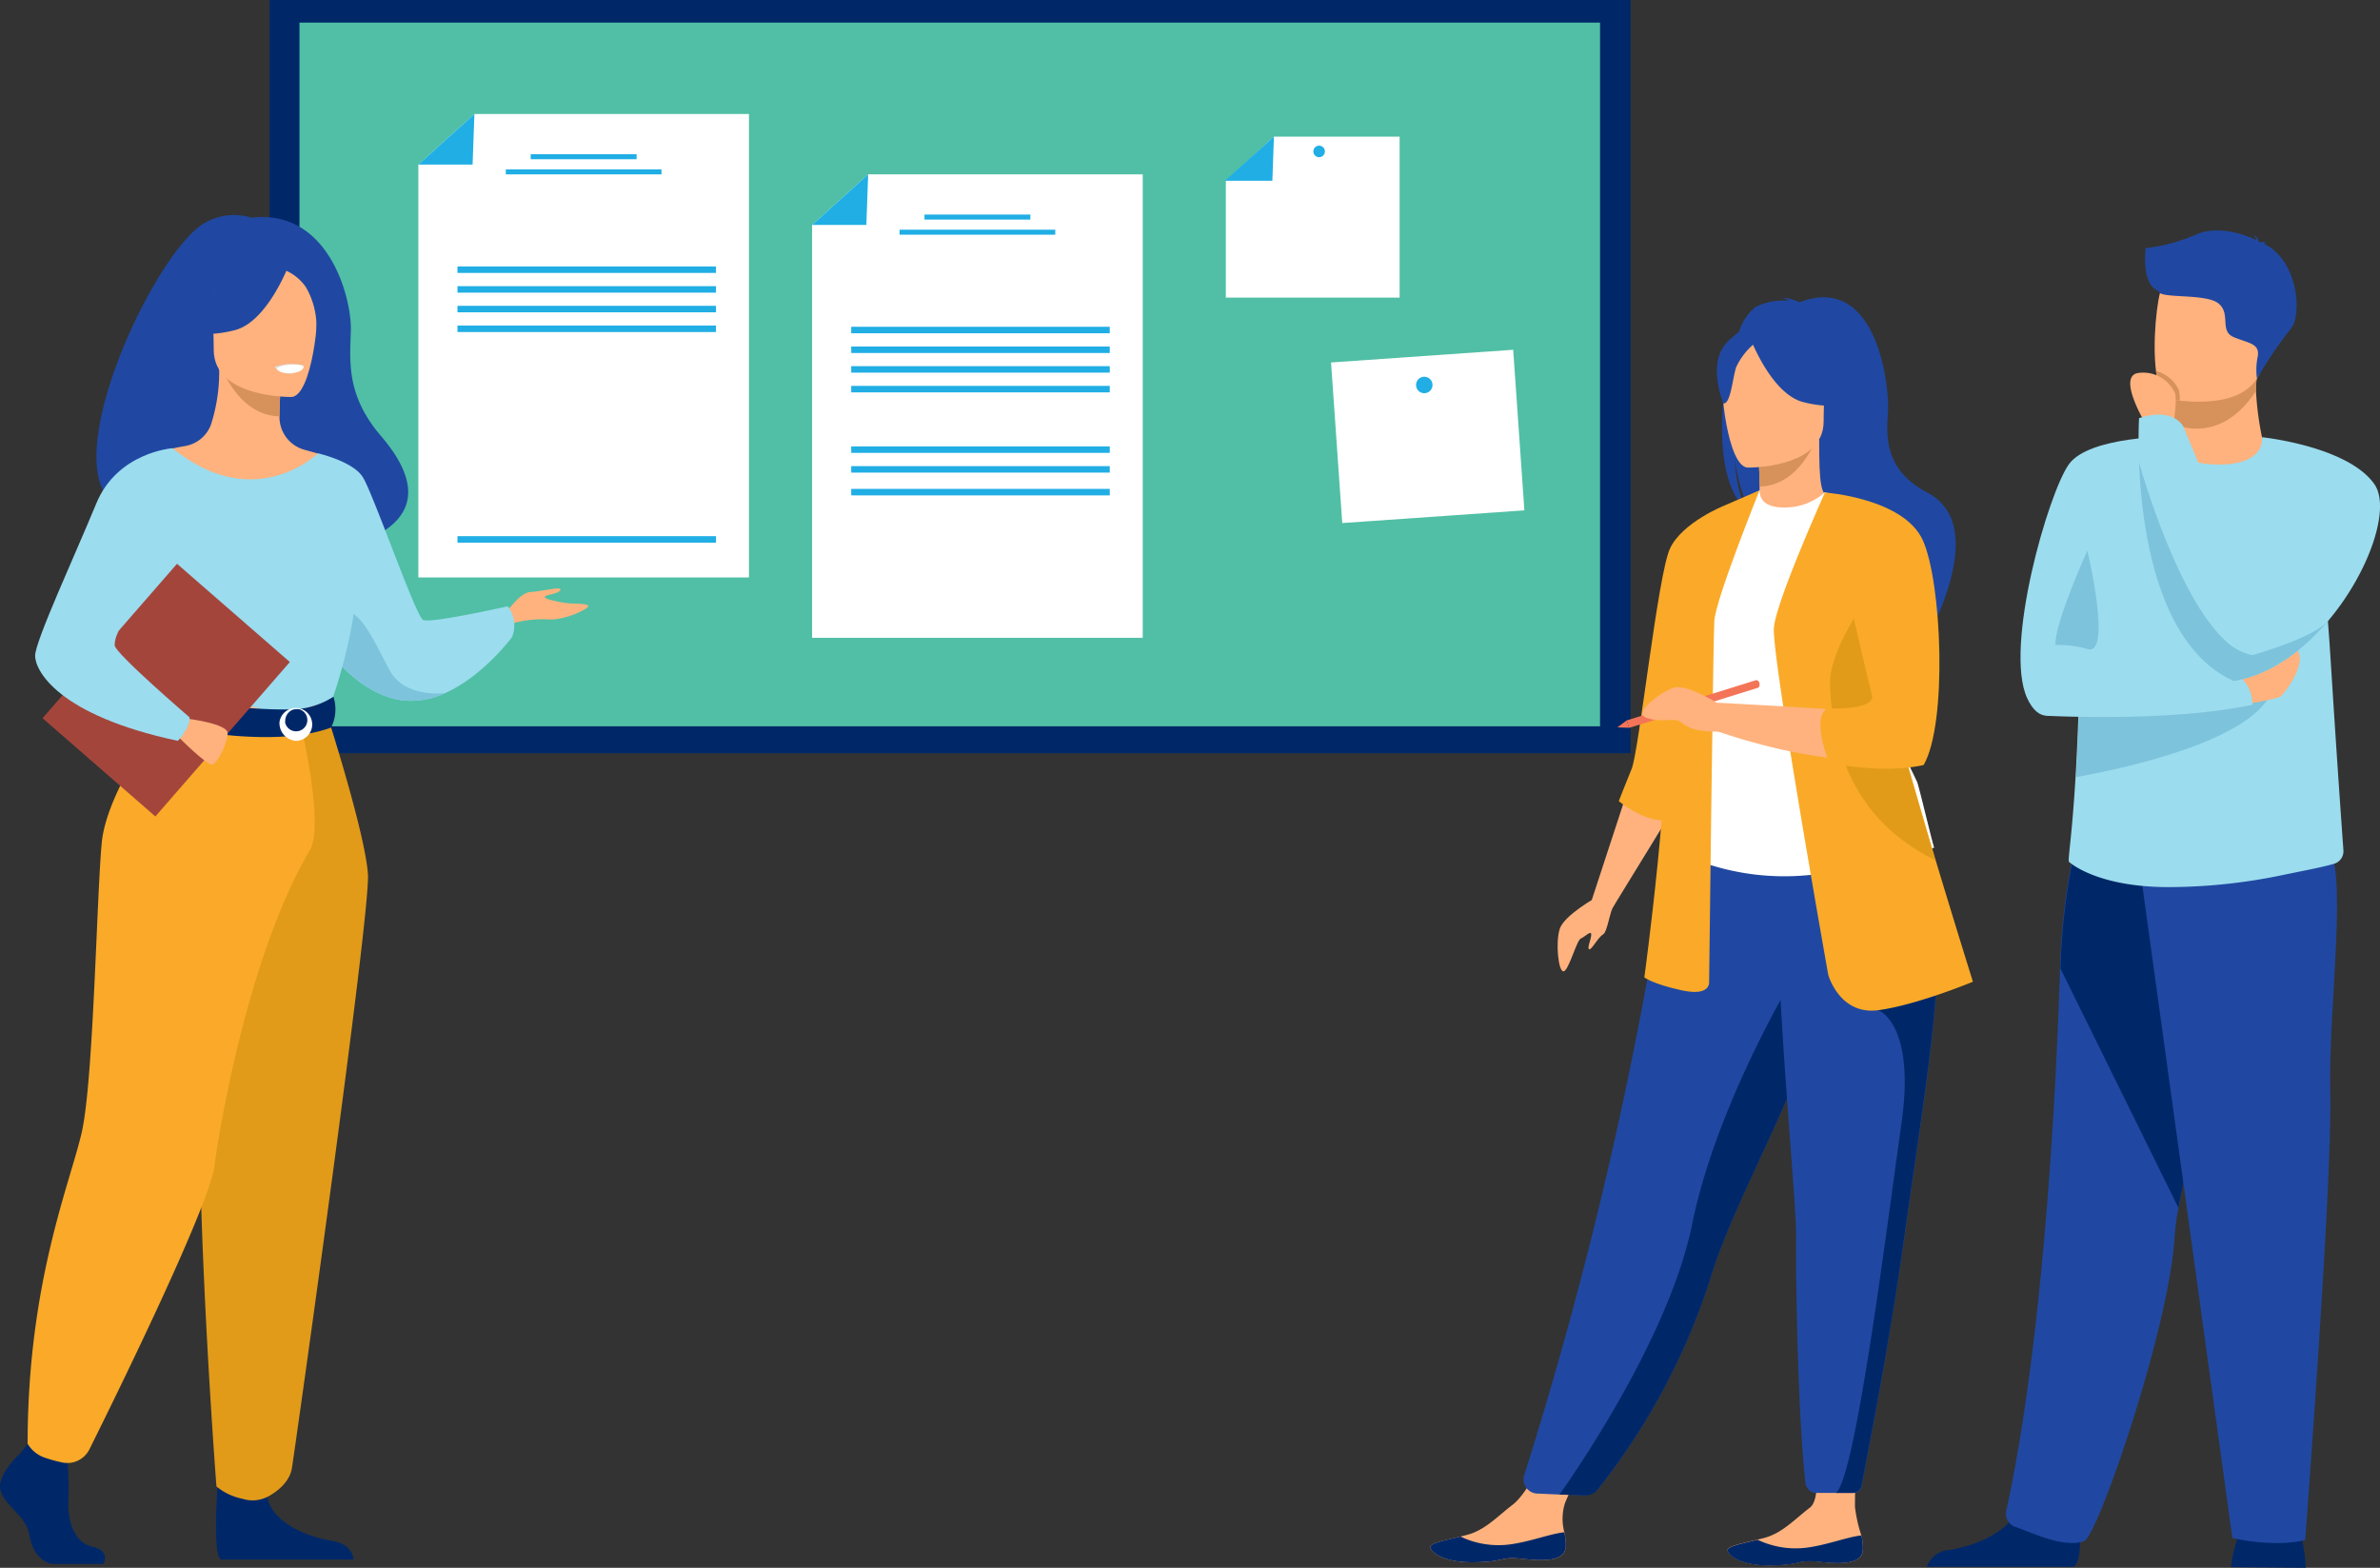
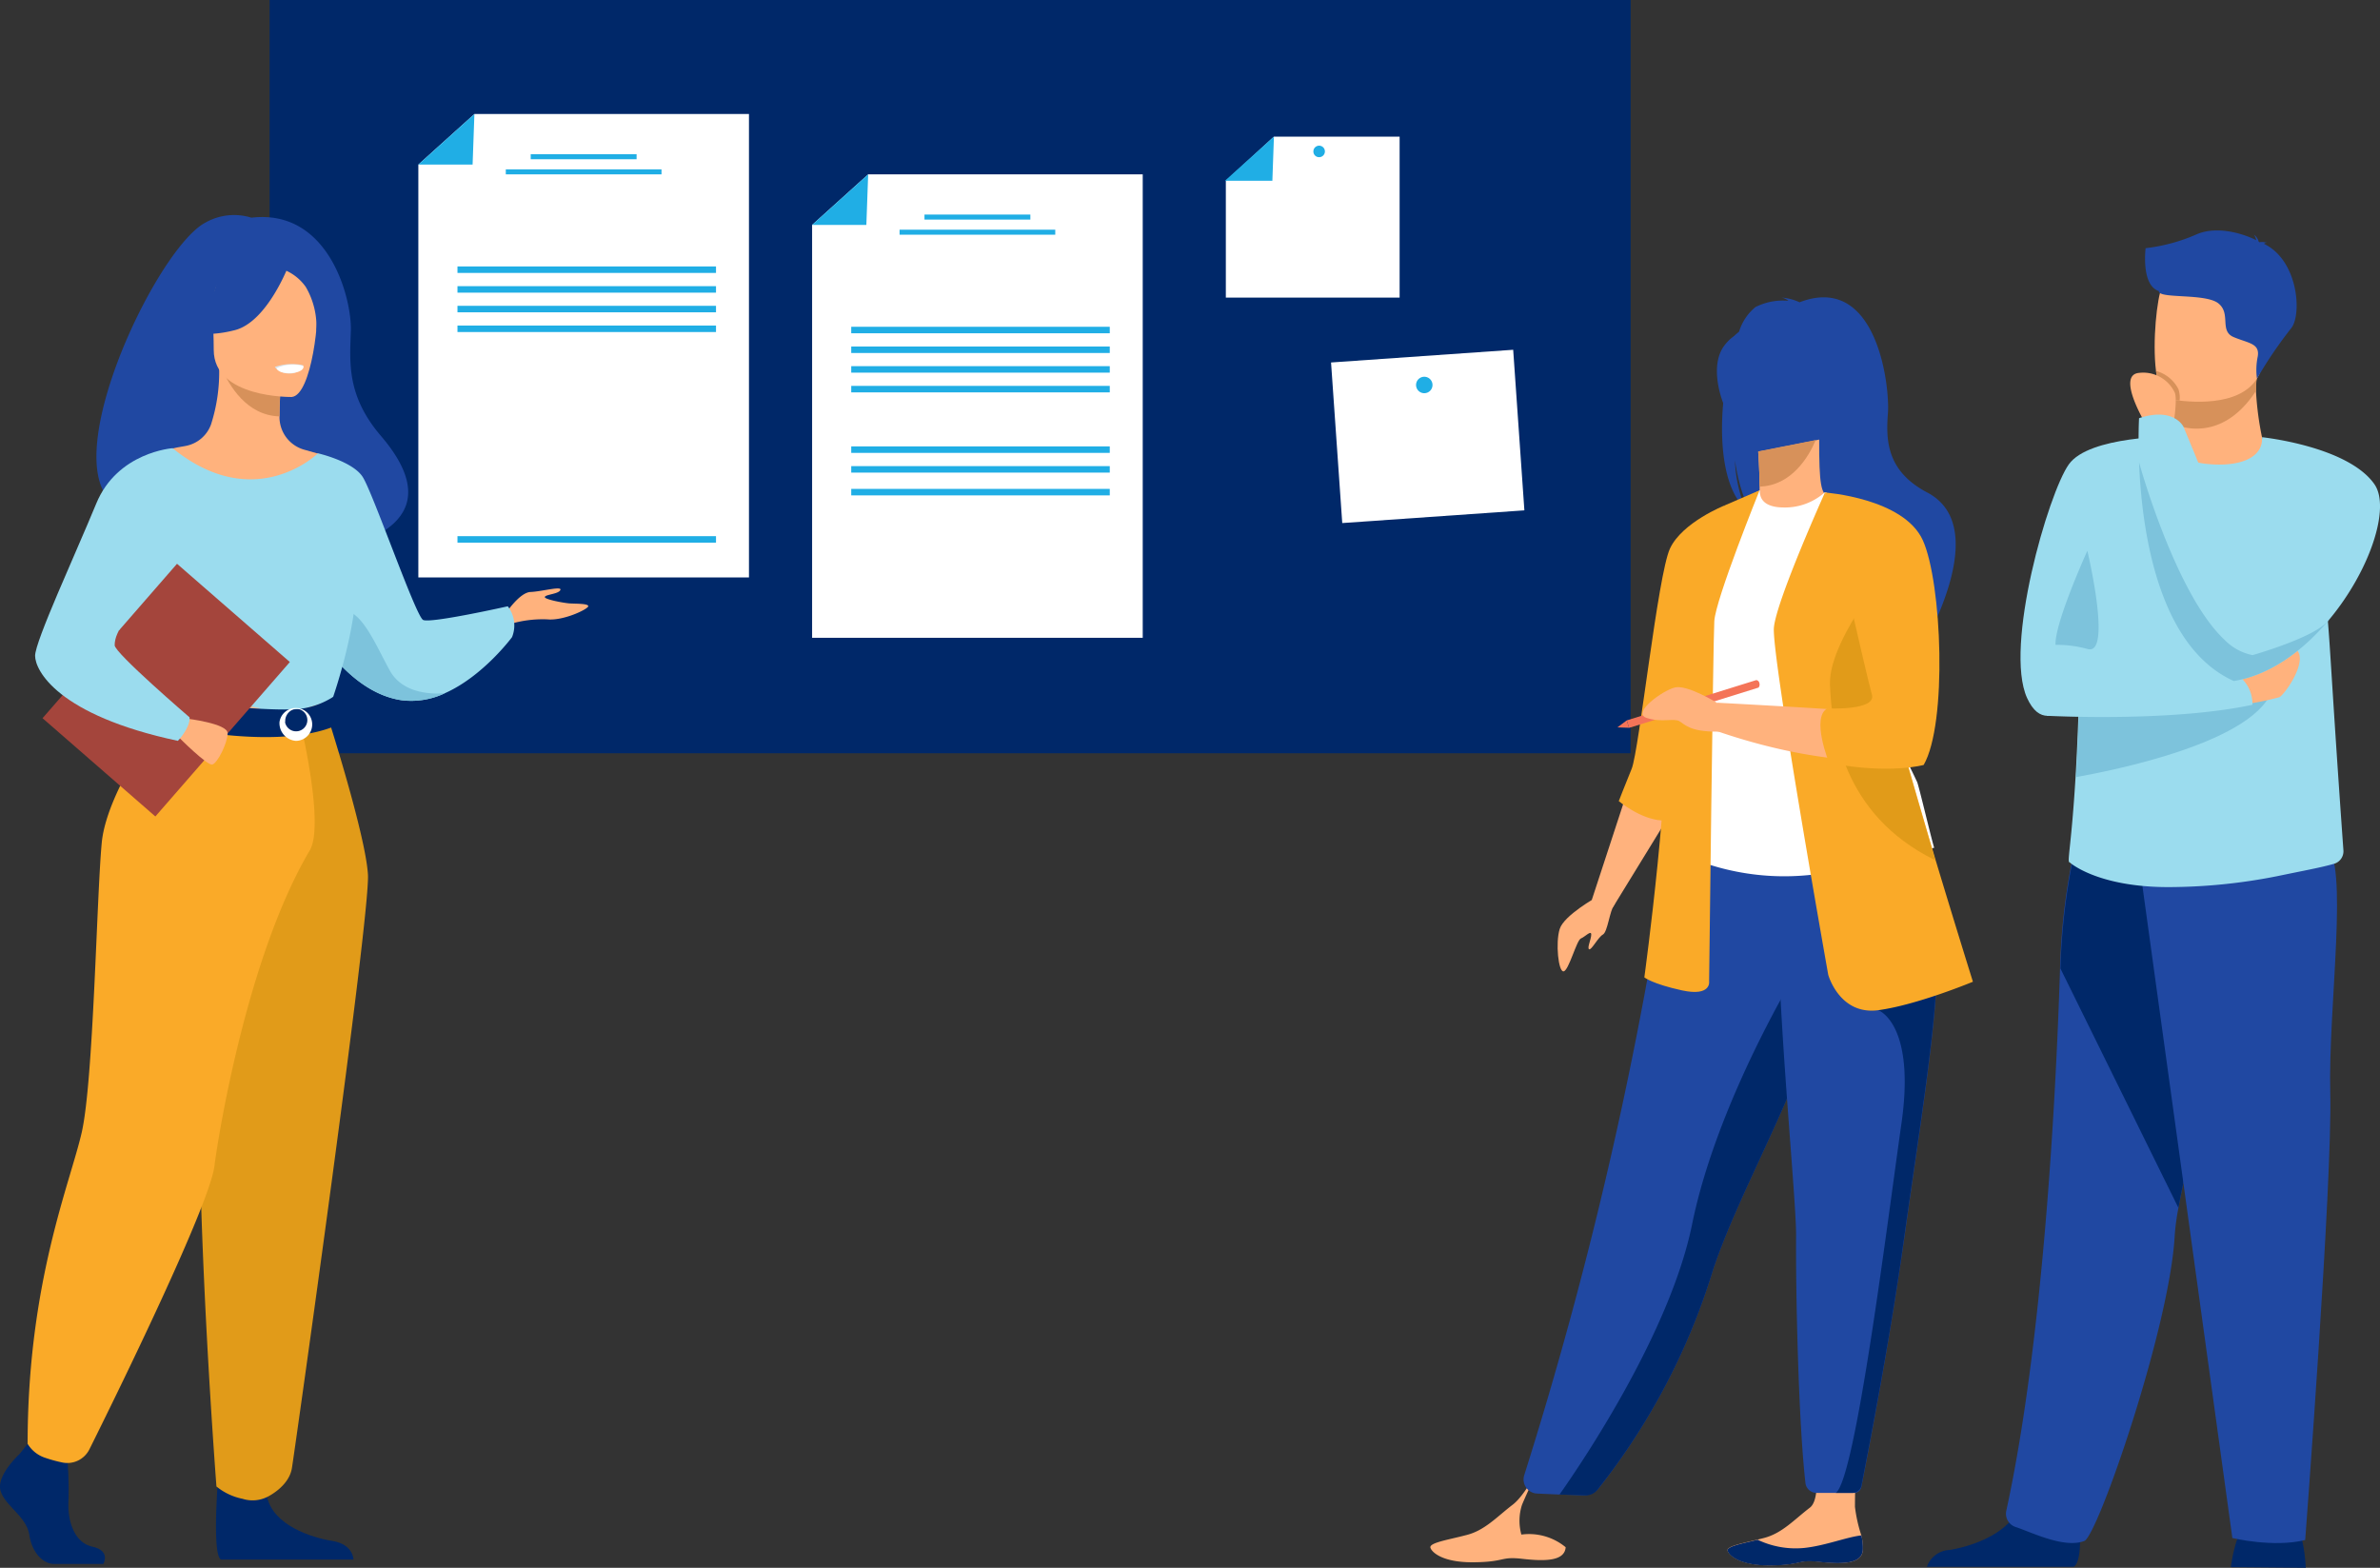
<svg xmlns="http://www.w3.org/2000/svg" viewBox="0 0 289.52 190.71">
  <rect x="0" y="0" width="289.52" height="190.71" fill="#333333" stroke="none" />
  <g id="レイヤー_2" data-name="レイヤー 2">
    <g id="レイヤー_4" data-name="レイヤー 4">
      <rect x="32.8" width="165.56" height="91.63" style="fill:#002869" />
-       <rect x="36.43" y="2.75" width="158.21" height="85.6" style="fill:#50bfa5" />
      <polygon points="91.11 70.24 50.89 70.24 50.89 20.02 57.71 13.87 91.11 13.87 91.11 70.24" style="fill:#fff" />
      <polygon points="50.89 20.02 57.49 20.02 57.71 13.87 50.89 20.02" style="fill:#20aee5" />
      <rect x="64.56" y="18.76" width="12.88" height="0.61" style="fill:#20aee5" />
      <rect x="61.53" y="20.6" width="18.94" height="0.61" style="fill:#20aee5" />
      <rect x="55.65" y="32.41" width="31.45" height="0.79" style="fill:#20aee5" />
      <rect x="55.65" y="34.81" width="31.45" height="0.79" style="fill:#20aee5" />
      <rect x="55.65" y="37.2" width="31.45" height="0.79" style="fill:#20aee5" />
      <rect x="55.65" y="39.6" width="31.45" height="0.79" style="fill:#20aee5" />
      <rect x="55.65" y="65.22" width="31.45" height="0.79" style="fill:#20aee5" />
      <polygon points="139.01 77.58 98.79 77.58 98.79 27.36 105.61 21.21 139.01 21.21 139.01 77.58" style="fill:#fff" />
      <polygon points="98.79 27.36 105.39 27.36 105.61 21.21 98.79 27.36" style="fill:#20aee5" />
      <rect x="112.46" y="26.1" width="12.88" height="0.61" style="fill:#20aee5" />
      <rect x="109.43" y="27.94" width="18.94" height="0.61" style="fill:#20aee5" />
      <rect x="103.55" y="39.75" width="31.45" height="0.79" style="fill:#20aee5" />
      <rect x="103.55" y="42.15" width="31.45" height="0.79" style="fill:#20aee5" />
      <rect x="103.55" y="44.54" width="31.45" height="0.79" style="fill:#20aee5" />
      <rect x="103.55" y="46.94" width="31.45" height="0.79" style="fill:#20aee5" />
      <rect x="103.55" y="54.3" width="31.45" height="0.79" style="fill:#20aee5" />
      <rect x="103.55" y="56.7" width="31.45" height="0.79" style="fill:#20aee5" />
      <rect x="103.55" y="59.47" width="31.45" height="0.79" style="fill:#20aee5" />
      <rect x="162.57" y="43.29" width="22.21" height="19.58" transform="translate(-3.27 12.22) rotate(-3.99)" style="fill:#fff" />
      <path d="M172.3,47.11a1,1,0,1,1,.82.71A1,1,0,0,1,172.3,47.11Z" style="fill:#20aee5" />
      <polygon points="170.26 36.2 149.12 36.2 149.12 21.99 154.97 16.62 170.26 16.62 170.26 36.2" style="fill:#fff" />
      <polygon points="149.01 21.99 154.78 21.99 154.97 16.62 149.01 21.99" style="fill:#20aee5" />
      <path d="M159.77,18.43a.7.7,0,1,1,.69.69A.69.69,0,0,1,159.77,18.43Z" style="fill:#20aee5" />
-       <path d="M190.46,188.21c-.13,1.71-2.54,1.72-5.27,1.41s-2,.37-5.85.42-5.15-1.21-5.33-1.76,1.68-.89,3.65-1.37l.75-.19c2.22-.56,3.7-2.23,5.6-3.68s4.13-6.37,4.13-6.37l5.24-.24s-2.21,4.47-3,6.4a6.32,6.32,0,0,0-.07,3.6A7,7,0,0,1,190.46,188.21Z" style="fill:#ffb27d" />
-       <path d="M185.19,189.62c-2.74-.32-2,.37-5.85.42s-5.15-1.21-5.33-1.76,1.68-.89,3.65-1.37l0,0a10.71,10.71,0,0,0,5.63,1c2.57-.26,5.19-1.33,7-1.52a7,7,0,0,1,.18,1.78C190.33,189.92,187.92,189.93,185.19,189.62Z" style="fill:#002869" />
+       <path d="M190.46,188.21c-.13,1.71-2.54,1.72-5.27,1.41s-2,.37-5.85.42-5.15-1.21-5.33-1.76,1.68-.89,3.65-1.37l.75-.19c2.22-.56,3.7-2.23,5.6-3.68s4.13-6.37,4.13-6.37s-2.21,4.47-3,6.4a6.32,6.32,0,0,0-.07,3.6A7,7,0,0,1,190.46,188.21Z" style="fill:#ffb27d" />
      <path d="M226.61,188.56c-.12,1.71-2.53,1.73-5.27,1.42s-2,.37-5.84.43-5.15-1.21-5.34-1.76,1.68-.89,3.65-1.37l.75-.19c2.23-.57,3.7-2.24,5.6-3.69s0-9.55,0-9.55l5.76-.56s-.27,6.88-.27,10a17.65,17.65,0,0,0,.78,3.49A6.27,6.27,0,0,1,226.61,188.56Z" style="fill:#ffb27d" />
      <path d="M221.34,190c-2.74-.32-2,.37-5.84.43s-5.15-1.21-5.34-1.76,1.68-.89,3.65-1.37l0,0a10.75,10.75,0,0,0,5.62,1c2.57-.26,5.2-1.33,7-1.53a6.27,6.27,0,0,1,.18,1.78C226.49,190.27,224.08,190.29,221.34,190Z" style="fill:#002869" />
      <path d="M209.81,47.35c-1-4.08.45-6,1.74-7a6.21,6.21,0,0,1,2-3,7.41,7.41,0,0,1,4-.76,1.82,1.82,0,0,0-.84-.39,6.21,6.21,0,0,1,2.2.57c9.46-3.64,11,10.29,10.75,13.52s-.17,7,4.75,9.6c9.39,4.87-3.12,23.2-3.12,23.2.24-2.61-11.83-16.42-18.12-20.55-1.54-2.26-2.08-6.24-2.12-6.56a17,17,0,0,0,1.29,5.94C209.48,59.29,209.05,53,209.81,47.35Z" style="fill:#2048a2" />
      <path d="M213.55,62.77s3,1.6,5.35,1,3.59-3.41,3.56-3.41c-.92-.19-1.18-1.45-1.16-6.89l-.42.09-7,1.38s.16,2.2.17,4.28C214.05,60.93,214,62.58,213.55,62.77Z" style="fill:#ffb27d" />
      <path d="M213.88,54.91s.16,2.2.17,4.28c3.91-.11,6-3.68,6.83-5.66Z" style="fill:#d7915a" />
      <path d="M185.42,179.44a1.72,1.72,0,0,0,1.56,2.24l2.73.12,2.89.09a2.28,2.28,0,0,0,1.87-.85,81.23,81.23,0,0,0,13.73-26c.12-.39.24-.77.38-1.17,2.85-8.3,8.75-18.71,11.86-28.14.49-1.5.93-2.92,1.33-4.26.13-.42.26-.84.37-1.26a99.26,99.26,0,0,0,3.57-18.77l-22.45.18A494.86,494.86,0,0,1,185.42,179.44Z" style="fill:#2048a2" />
      <path d="M206.4,88.74c.06,10.68-1.57,15.26-1.57,15.26a30.15,30.15,0,0,0,21,1.29l9.46-2.17c-.19-.43-1.89-7.63-2.08-8-2.41-5.18-4.24-7.45-4.53-9a33.66,33.66,0,0,1-.27-9A71.32,71.32,0,0,1,231.22,63,72.15,72.15,0,0,1,222,59.87a7.25,7.25,0,0,1-5,1.86c-2.28,0-3-1-2.9-2.09-2.42,1.35-4.36,2.62-4.36,2.62-2.06,3.58-6.24,7.06-6.54,12.55C203.07,76.16,206.4,88.44,206.4,88.74Z" style="fill:#fff" />
      <path d="M225.71,89.93c1,1.39,2.86,9.83,7.54,10.89-2.41-6-4.24-8.66-4.53-10.51a45.29,45.29,0,0,1-.27-10.39c-1.57-2.75-2.74-4.63-2.74-4.63-.12-.45-2.49-7.77-3.25-1.22S224.61,88.37,225.71,89.93Z" style="fill:#5f8997" />
-       <path d="M212.58,56.88s9.26.15,9.26-5.62,1.21-9.64-4.7-10-7.07,1.86-7.54,3.79S210.17,56.69,212.58,56.88Z" style="fill:#ffb27d" />
      <path d="M212.92,41.14s2.54,6.77,6.43,7.77,5.58,0,5.58,0a11,11,0,0,1-3.61-6.51S214.83,37.92,212.92,41.14Z" style="fill:#2048a2" />
      <path d="M213.55,41.69a8.14,8.14,0,0,0-2.36,3c-.46,1.47-.67,4.49-1.55,4.39,0,0-1.91-4.6.24-7.2C212.15,39.1,213.55,41.69,213.55,41.69Z" style="fill:#2048a2" />
      <polygon points="198 96.15 193.63 109.49 196.13 110.49 203.36 98.71 198 96.15" style="fill:#ffb27d" />
      <path d="M209.8,61.48s-5.16,2.05-6.65,5.24-3.76,24.59-4.66,26.79-1.57,3.94-1.57,3.94,2.6,2.19,5.21,2.35S209.8,61.48,209.8,61.48Z" style="fill:#faaa28" />
      <path d="M214.05,59.64s-5.36,13.24-5.51,15.92-.63,43.81-.63,43.81.31,1.89-3.31,1.1-4.57-1.58-4.57-1.58,3.46-25.37,2.52-34.19,7.25-23.22,7.25-23.22Z" style="fill:#faaa28" />
      <path d="M189.71,181.8l3.14.1a1.8,1.8,0,0,0,1.46-.66,81,81,0,0,0,13.89-26.18c.12-.39.24-.77.38-1.17,2.85-8.3,8.75-18.71,11.86-28.14.49-1.5.93-2.92,1.33-4.26.13-.42.26-.84.37-1.26l-3.3-2.51s-9.93,16.08-13,31.2C203.17,162.06,192.48,177.87,189.71,181.8Z" style="fill:#002869" />
      <path d="M218.49,150.33c-.05,7,.28,22.47,1.13,30A1.36,1.36,0,0,0,221,181.6h4.56a.92.92,0,0,0,.87-.73c2.33-11.86,4-21.7,5.21-30.21,1-7.13,1.93-13.23,2.63-18.49s1.19-9.72,1.37-13.46c0-.59,0-1.17.06-1.72s0-1.11,0-1.63l-19.4-1.89C216.53,126.35,218.52,146.06,218.49,150.33Z" style="fill:#2048a2" />
      <path d="M223.32,181.6h2.06a1.1,1.1,0,0,0,1.06-.88c2.31-11.79,4-21.59,5.18-30.06,1-7.13,1.93-13.23,2.63-18.49s1.19-9.72,1.37-13.46l-7.12,4.18s4.54,1.61,2.81,13.74S225.73,179.88,223.32,181.6Z" style="fill:#002869" />
      <path d="M222.4,118.58s1.37,4.94,6.1,4.3S240,119.42,240,119.42s-2-6.39-4.53-14.77c-3-10.16-6.81-23.25-8.58-31.5a51.8,51.8,0,0,1-1-5.63L222,59.91S216.1,73,215.79,76.34,222.4,118.58,222.4,118.58Z" style="fill:#faaa28" />
      <path d="M227.13,75.85,222,59.91a80.3,80.3,0,0,1,9.82,3.6s2,2.64,3.32,8.75c0,0,1.34,14.64-1.65,20,0,0-9.46,1.89-24.59-3.31V85.48s16.55.87,19.94,1.27Z" style="fill:#ffb27d" />
      <path d="M222.61,83.28c.22,5.36,1.48,15.76,12.72,21.32l.09.05c-3-10.16-6.81-23.25-8.58-31.5C224.77,76.23,222.5,80.33,222.61,83.28Z" style="fill:#e19b19" />
      <path d="M222,59.91s9.59.68,11.91,5.82,3,22.28.1,27.32c0,0-4.05,1.15-11.21-.19l-.27,0s-2.28-5.59-.23-6.69c0,0,6,.31,5.41-1.69S222,59.91,222,59.91Z" style="fill:#faaa28" />
      <path d="M197.89,87.63l.28.91,15.75-4.9a.6.6,0,0,0,.1-.56.43.43,0,0,0-.38-.35Z" style="fill:#f47458" />
      <polygon points="196.75 88.48 197.89 87.63 198.17 88.53 196.75 88.48" style="fill:#f47458" />
      <path d="M194.25,109.12s-4,2.21-4.52,3.89-.16,5.21.47,5.15,1.58-3.78,2.11-4,1.26-1.05,1.26-.48-.53,1.63-.26,1.79,1.1-1.47,1.68-1.79.82-2.91,1.38-3.61S194.25,109.12,194.25,109.12Z" style="fill:#ffb27d" />
      <path d="M208.85,85.48s-3.57-2.2-5.07-1.86-5.32,3.11-3.48,3.71,3.33,0,4,.4S205.56,89,208.85,89,208.85,85.48,208.85,85.48Z" style="fill:#ffb27d" />
      <path d="M19.7,61.85c-.6-1.16,13.06-5.32,13.28,6.08,0,0,25.59-.63,13.37-14.89-4.23-4.94-3.79-9-3.67-12.83s-2.63-14.85-12.1-13.73a7.08,7.08,0,0,0-5.58.59C18,30.73,2.18,66.05,19.7,61.85Z" style="fill:#2048a2" />
      <path d="M61.54,74.59s1.67-2.53,3-2.58,3.83-.75,3.63-.25-1.74.54-1.89.84,2.29.75,3,.8,2.33,0,2.28.35-3,1.79-5,1.59a13.91,13.91,0,0,0-4.58.59Z" style="fill:#ffb27d" />
      <path d="M37.45,75.41A24.27,24.27,0,0,0,40,79.27c2,2.48,5,5.34,8.86,5.91a9.55,9.55,0,0,0,5.27-.86h0c4.66-2.07,8.16-6.82,8.16-6.82a3.82,3.82,0,0,0-.52-3.75s-9.4,2.11-10.3,1.66S45.36,59.92,44.11,58s-5.48-2.87-5.48-2.87Z" style="fill:#9bdcee" />
      <path d="M40,79.27c2,2.48,5,5.34,8.86,5.91a9.55,9.55,0,0,0,5.27-.86c-.18,0-4.83.6-6.69-2.72s-3.93-8.75-6.74-7C39.49,75.41,39.54,77.33,40,79.27Z" style="fill:#7dc3dc" />
      <path d="M2.38,176.87s-2.87,2.62-2.31,4.48,3.15,3.1,3.5,5.37,1.75,3.52,3,3.52h6s.93-1.6-1.31-2.09S8.19,185,8.33,182.52a43.56,43.56,0,0,0-.21-5.78l-4.76-1.11Z" style="fill:#002869" />
      <path d="M26.66,178s-1,11.09.22,11.71l16.12,0s0-1.86-2.59-2.27-7.14-1.93-7.91-5.31S26.66,178,26.66,178Z" style="fill:#002869" />
      <path d="M15.17,98.43c3.32-7.43,5.35-9.57,5-11.88-.29-1.71.88-32,.88-32,.39-.12,1.18-.23,1.61-.32a4.08,4.08,0,0,0,3-2.57,20.78,20.78,0,0,0,1-6.84l.42.08,7.15,1.42S34,48.53,34,50.65v.05a4.12,4.12,0,0,0,3,4l1.69.48a65.58,65.58,0,0,1,3.12,15.18c.51,7.69-4.77,11,0,26.4C46.7,112.44,13.34,102.54,15.17,98.43Z" style="fill:#ffb27d" />
      <path d="M34.15,46.29S34,48.53,34,50.65c-4-.11-6.11-3.76-7-5.78Z" style="fill:#d7915a" />
      <path d="M35.48,48.29S26,48.45,26,42.56s-1.23-9.84,4.8-10.19,7.22,1.9,7.7,3.86S37.94,48.1,35.48,48.29Z" style="fill:#ffb27d" />
      <path d="M35.13,32.23s-2.59,6.91-6.56,7.93-5.7,0-5.7,0a11.28,11.28,0,0,0,3.68-6.65S33.18,28.94,35.13,32.23Z" style="fill:#2048a2" />
      <path d="M34.49,32.79a5.88,5.88,0,0,1,2.71,2.12,9.53,9.53,0,0,1,1.28,5.4s2-4.69-.24-7.35C35.91,30.14,34.49,32.79,34.49,32.79Z" style="fill:#2048a2" />
      <path d="M33.42,44.64a2.37,2.37,0,0,0,2,.79,1.75,1.75,0,0,0,1.46-1A6.39,6.39,0,0,0,33.42,44.64Z" style="fill:#dae2e9" />
      <path d="M14.26,67.93a64.27,64.27,0,0,0,0,7.45c.16,2.69,2.88,6.3,3.27,7.19,1,2.24,2.06,2.61,2.06,2.61l8.46,2.07L31,88l9.38-2.8S44.68,73.25,43,66.53a51.73,51.73,0,0,0-4.34-11.37S31,62.65,21,54.52Z" style="fill:#9bdcee" />
      <path d="M16.74,76.48a26.19,26.19,0,0,0,.79,6.09c1,2.24,2.06,2.61,2.06,2.61l8.46,2.07,3.68-1.08S19.46,84.31,20.82,73.76Z" style="fill:#e1bb99" />
      <path d="M39.81,87s4.65,14.46,4.95,19.38-8.88,69.94-9.25,72.21-3,3.5-3,3.5a4,4,0,0,1-3,.23,7.25,7.25,0,0,1-3.18-1.5S22.74,134.44,25,117.87A261.07,261.07,0,0,0,27.24,87Z" style="fill:#e19b19" />
      <path d="M20.13,86.55S13,96.06,12.38,102.49s-1,29-2.44,35.27-6.58,18.33-6.58,37.87a3.92,3.92,0,0,0,2.2,1.72,16.46,16.46,0,0,0,1.93.53,3,3,0,0,0,3.4-1.61c3.49-7,14.63-29.74,15.2-34.46.41-3.33,3.92-25.4,11.59-38.36C39.52,100.34,36.55,88,36.55,88Z" style="fill:#faaa28" />
      <path d="M33.63,44.79s.17.7,1.89.59c0,0,1.45-.09,1.41-.85A4.71,4.71,0,0,0,33.63,44.79Z" style="fill:#fff" />
      <path d="M40.56,84.75A9.72,9.72,0,0,1,35,86.3c-4.43.09-15.4-1.12-15.4-1.12A9.15,9.15,0,0,0,19.13,88s13.39,3.38,21.15.5A4.94,4.94,0,0,0,40.56,84.75Z" style="fill:#002869" />
      <path d="M34,87.83a2,2,0,1,1,2,2.29A2.16,2.16,0,0,1,34,87.83Zm.67,0a1.37,1.37,0,1,0,1.35-1.61A1.5,1.5,0,0,0,34.7,87.83Z" style="fill:#fff" />
      <rect x="11.12" y="71.5" width="18.2" height="24.91" transform="translate(-19.67 160.54) rotate(-138.95)" style="fill:#a4453c" />
      <path d="M22.69,87.41s5,.59,5,1.78S26.45,92.84,25.83,93s-4.09-3.32-4.09-3.32Z" style="fill:#ffb27d" />
      <path d="M21,54.52s-6.71.47-9.29,6.73S4.27,78,4.27,79.77,7,87,21.64,90.12c0,0,1.52-1.6,1.42-2.86,0,0-9.14-7.85-9.11-8.77,0-1.73,1.49-4,9.52-12C25.65,64.25,21,54.52,21,54.52Z" style="fill:#9bdcee" />
      <path d="M271.38,190.63a18.44,18.44,0,0,1,1.26-4.73c.88-1.76,6.49-.64,6.49-.64s1.12,1,1.36,5.45Z" style="fill:#002869" />
      <path d="M252.26,190.59c1.32-.81.57-6.81.57-6.81s-6.14-4.91-7-1.15-5.83,5.45-8.67,5.91a3.07,3.07,0,0,0-2.76,2.05Z" style="fill:#002869" />
      <path d="M265,146.93a28,28,0,0,0-.45,3.32c-.58,11.14-9.38,36.6-11,37.2-2.44.92-6.28-1-8.29-1.68a1.7,1.7,0,0,1-1.2-2c4.36-20,6-48.91,6.54-66a78.11,78.11,0,0,1,1.77-14.55s21.48-5.73,21.6,1.52C274.13,111.2,266.9,136.35,265,146.93Z" style="fill:#2048a2" />
      <path d="M265,146.93l-14.35-29.11a78.11,78.11,0,0,1,1.77-14.55s21.48-5.73,21.6,1.52C274.13,111.2,266.9,136.35,265,146.93Z" style="fill:#002869" />
      <path d="M260.21,104.81l11.35,82.28s5,1.2,8.86.24c0,0,3.33-43.76,3.05-54.34s2.38-28.31-.61-30.26S260.21,104.81,260.21,104.81Z" style="fill:#2048a2" />
      <path d="M285.07,103.44a1.58,1.58,0,0,1-1.13,1.63c-1.59.46-3.41.78-6.93,1.51a68.31,68.31,0,0,1-13.23,1.33c-8.69,0-12-3-12-3-.38,0,.19-1.81.71-10.46.17-2.93.34-6.65.46-11.34.11-4.23.19-9.25.19-15.2,0-7.17,11.1-14.88,11.31-14.88h0c0,1,1.62,2.93,4.13,3.1,3,.19,6.62-1.29,6.62-3A62.73,62.73,0,0,1,282.5,71C283.46,75.58,283.07,75.46,285.07,103.44Z" style="fill:#9bdcee" />
      <path d="M264.47,53.09s-10.31-.09-12.8,3.39-7.92,22.2-5.08,28.43,8.15-2.58,11.1-6.39S264.47,53.09,264.47,53.09Z" style="fill:#9bdcee" />
      <path d="M264.36,51.51v1.07s-.29,3.33,3.81,3.82,7.15-.62,7-3.2a37.26,37.26,0,0,1-.74-5.68,11.17,11.17,0,0,1,.15-2l-8-.16-2.34.39Z" style="fill:#ffb27d" />
      <path d="M264.33,45.75l0,5.76a6.8,6.8,0,0,0,2.87.63c3.65,0,6-2.68,7.25-4.62a11.17,11.17,0,0,1,.15-2l-8-.16Z" style="fill:#d7915a" />
      <path d="M275.24,44.24c-.93,5-7.33,4.81-10.1,4.49-.78-.08-1.27-.18-1.27-.18-.88-.24-1.37-1.62-1.6-3.43-.45-3.59.12-8.86.72-10.21.92-2,2.64-4.22,9.09-2.63S276.42,37.88,275.24,44.24Z" style="fill:#ffb27d" />
      <path d="M253.92,67s-4,8.8-3.87,11.44a14,14,0,0,1,3.87.5C257,79.91,253.92,67,253.92,67Z" style="fill:#7dc3dc" />
      <path d="M261,30.19a21.43,21.43,0,0,0,6.2-1.68c2.71-1.18,6.15.12,7.26.71a1.62,1.62,0,0,0-.27-.67,1.46,1.46,0,0,1,.57.85c.05,0,.08.06.06.07a2,2,0,0,1,.93.06s-.25,0-.34.13c0,0,0,0,0,0,4.24,2.05,4.63,8.76,3.27,10.31a52.64,52.64,0,0,0-4.13,6.09,8,8,0,0,1,.09-2.66c.3-1.64-1.12-1.64-2.91-2.39s-.3-2.83-1.86-4.1-7.32-.53-7.25-1.5C260.46,34.68,261,30.4,261,30.19Z" style="fill:#2048a2" />
      <path d="M276.54,83.53c-1.69,6.76-19.89,10.26-24,11,.17-2.93.34-6.65.46-11.34Z" style="fill:#7dc3dc" />
      <path d="M272.54,85.73a32.89,32.89,0,0,0,4.74-.92c.69-.35,3.87-4.86,1.79-6s-7.66,3.47-7.66,3.47Z" style="fill:#ffb27d" />
      <path d="M249,87.07s15,.81,25-1.34a4.32,4.32,0,0,0-2.91-4.19s-15.67-3.32-19.44-2.4S249,87.07,249,87.07Z" style="fill:#9bdcee" />
      <path d="M283.39,75.31c-3.11,3.75-7.18,6.81-11.66,7.53h0a8.31,8.31,0,0,1-1.11-5,9.93,9.93,0,0,1,1.63-4.6,10.07,10.07,0,0,0,.88-1.77c2.45-6.25,2.09-18.28,2.09-18.28s10.39,1.09,13.62,5.71C290.83,61.74,288.3,69.39,283.39,75.31Z" style="fill:#9bdcee" />
      <path d="M265.14,48.73c-.78-.08-1.27-.18-1.27-.18-.88-.24-1.37-1.62-1.6-3.43A4.32,4.32,0,0,1,265,47.34,3.23,3.23,0,0,1,265.14,48.73Z" style="fill:#d7915a" />
      <path d="M261,51.54s-3.59-5.92-.8-6.18a4.24,4.24,0,0,1,4.32,2.33c.4.69-.11,3.82-.11,3.82Z" style="fill:#ffb27d" />
      <path d="M274.63,77.64a7.92,7.92,0,0,1-.61,2,9.85,9.85,0,0,1-2.29,3.15h0c-9.32-4.21-11.21-18.65-11.52-26.59-.13-3.19,0-5.33,0-5.33,4.2-1.39,5.38,1,5.38,1s5,11.8,7.54,19.52C274.12,74.42,274.75,76.77,274.63,77.64Z" style="fill:#9bdcee" />
      <path d="M283.39,75.31c-3.11,3.75-7.18,6.81-11.66,7.53h0c-9.32-4.21-11.21-18.65-11.52-26.59,0,0,4.41,16,10.41,21.59a6.52,6.52,0,0,0,3.4,1.85s7.56-2.14,9.15-4.15A1.18,1.18,0,0,1,283.39,75.31Z" style="fill:#7dc3dc" />
    </g>
  </g>
</svg>